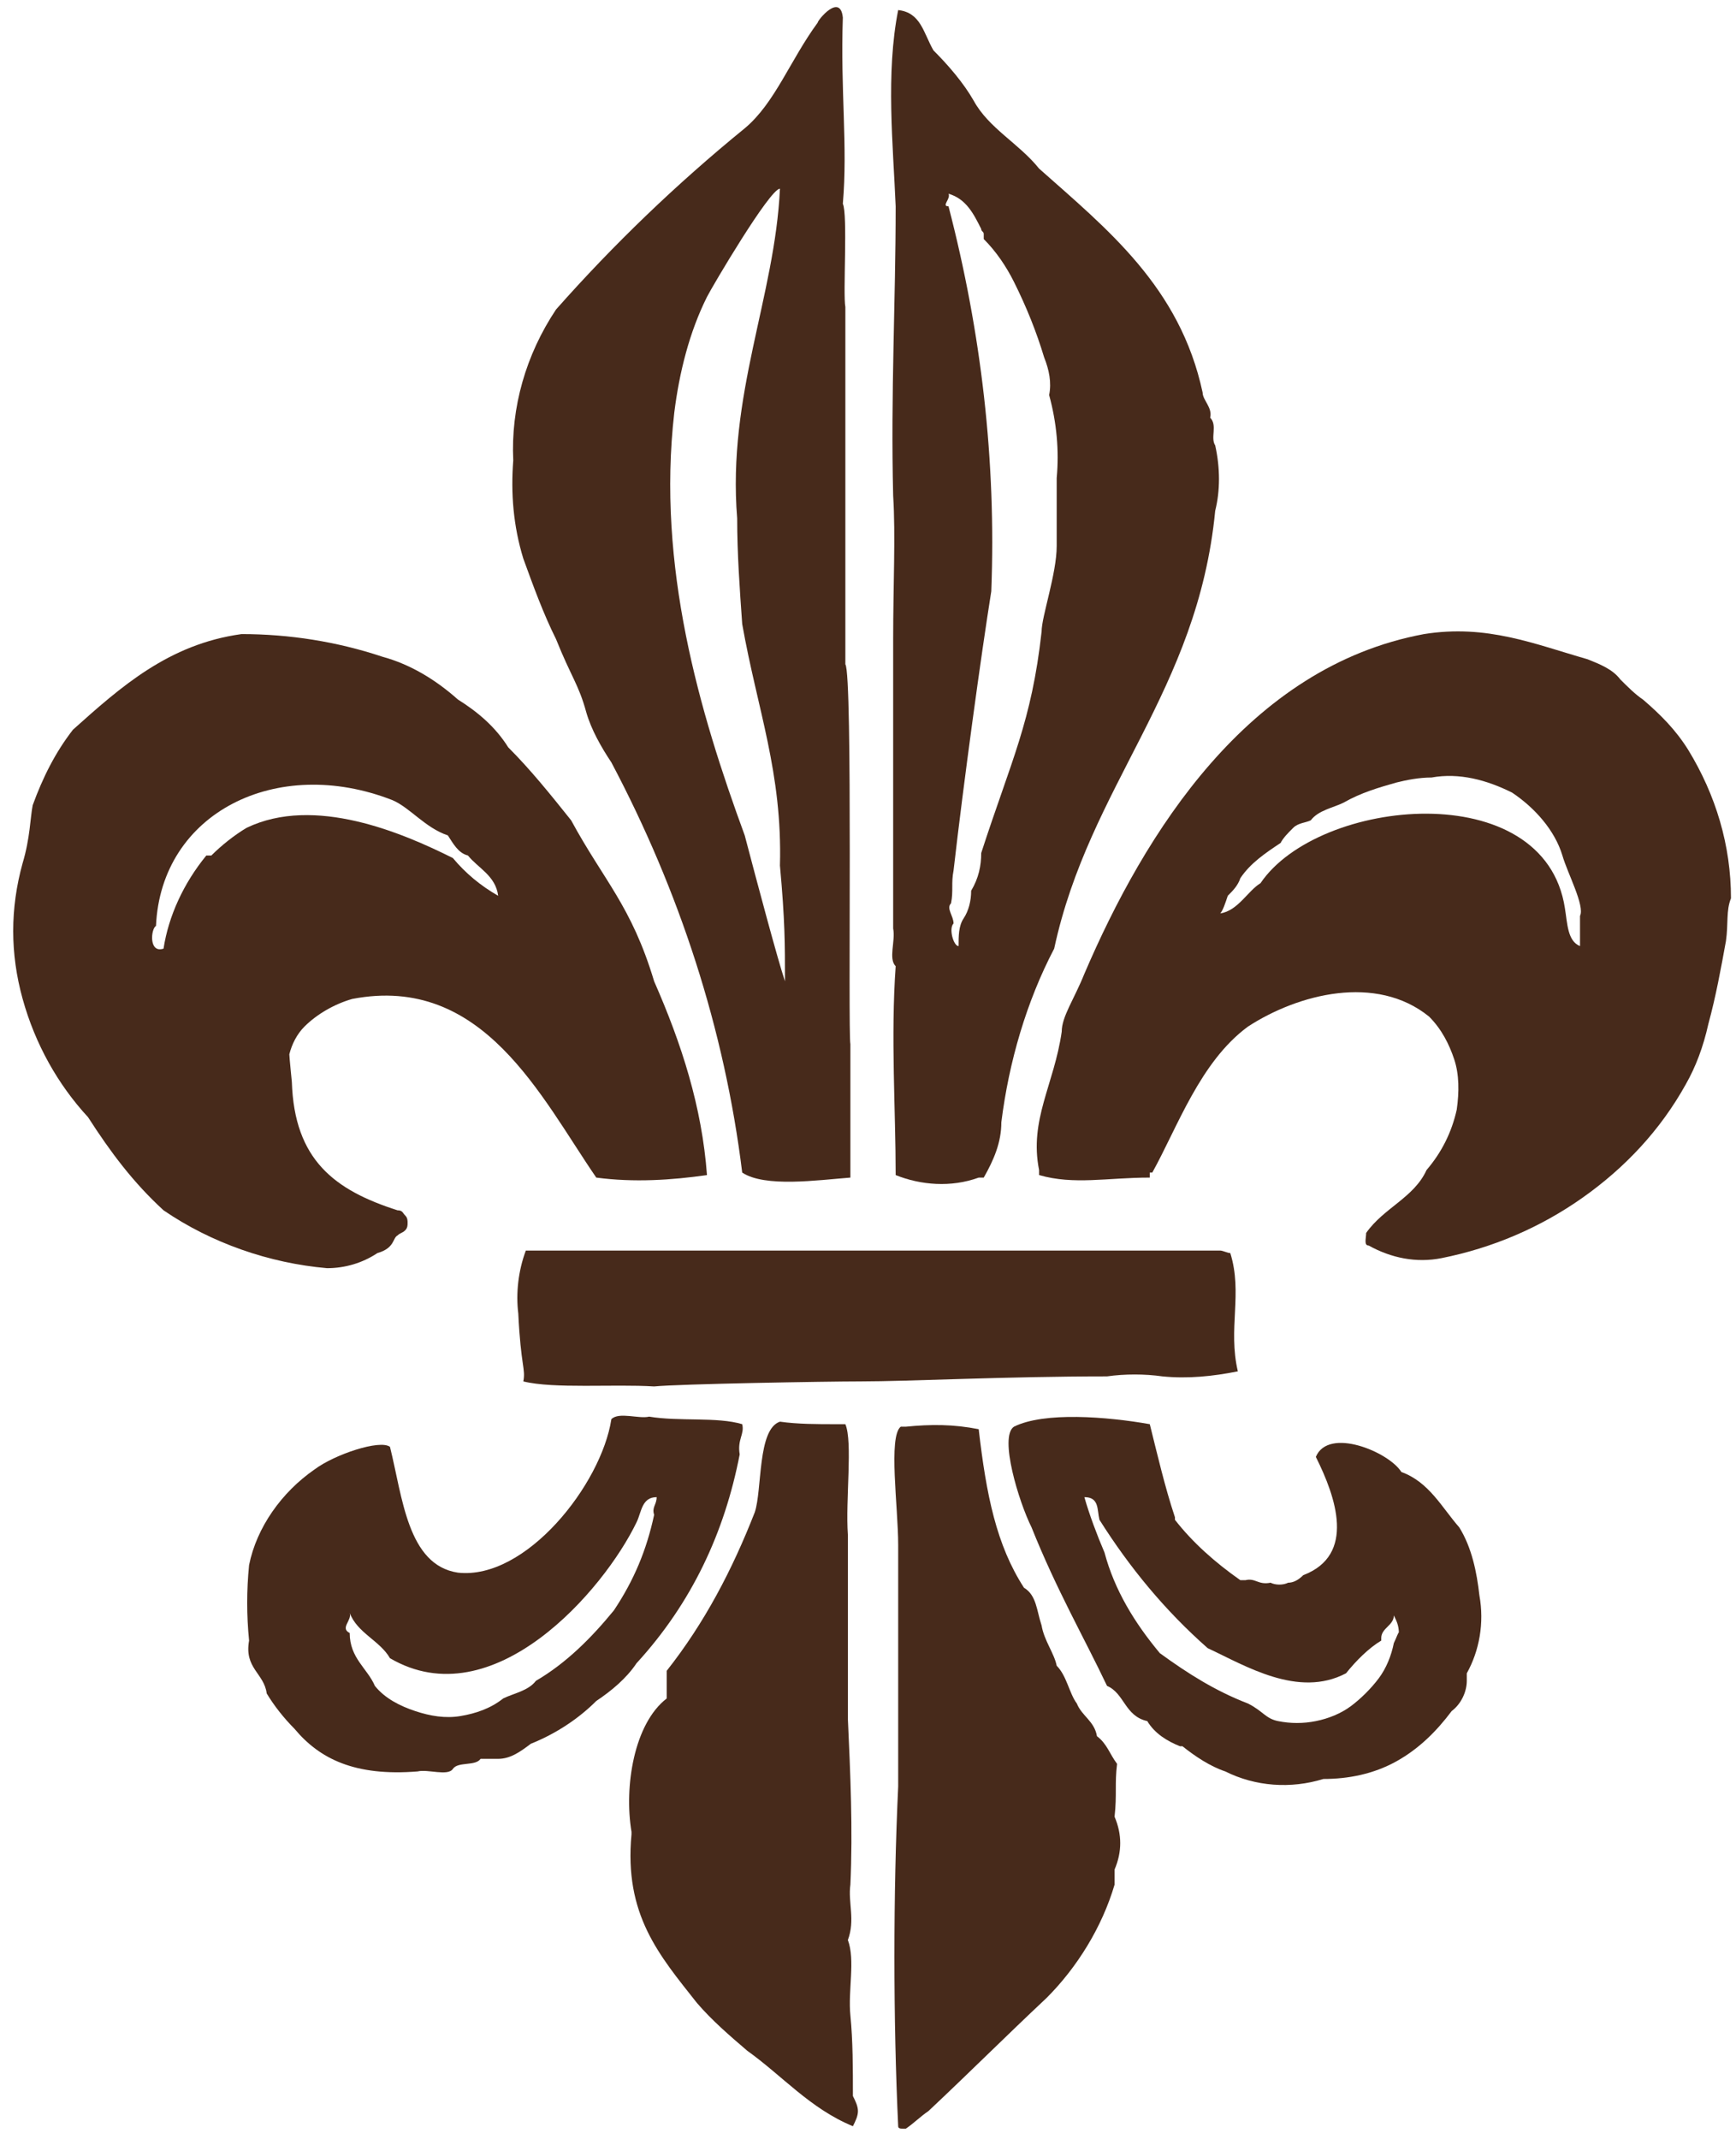
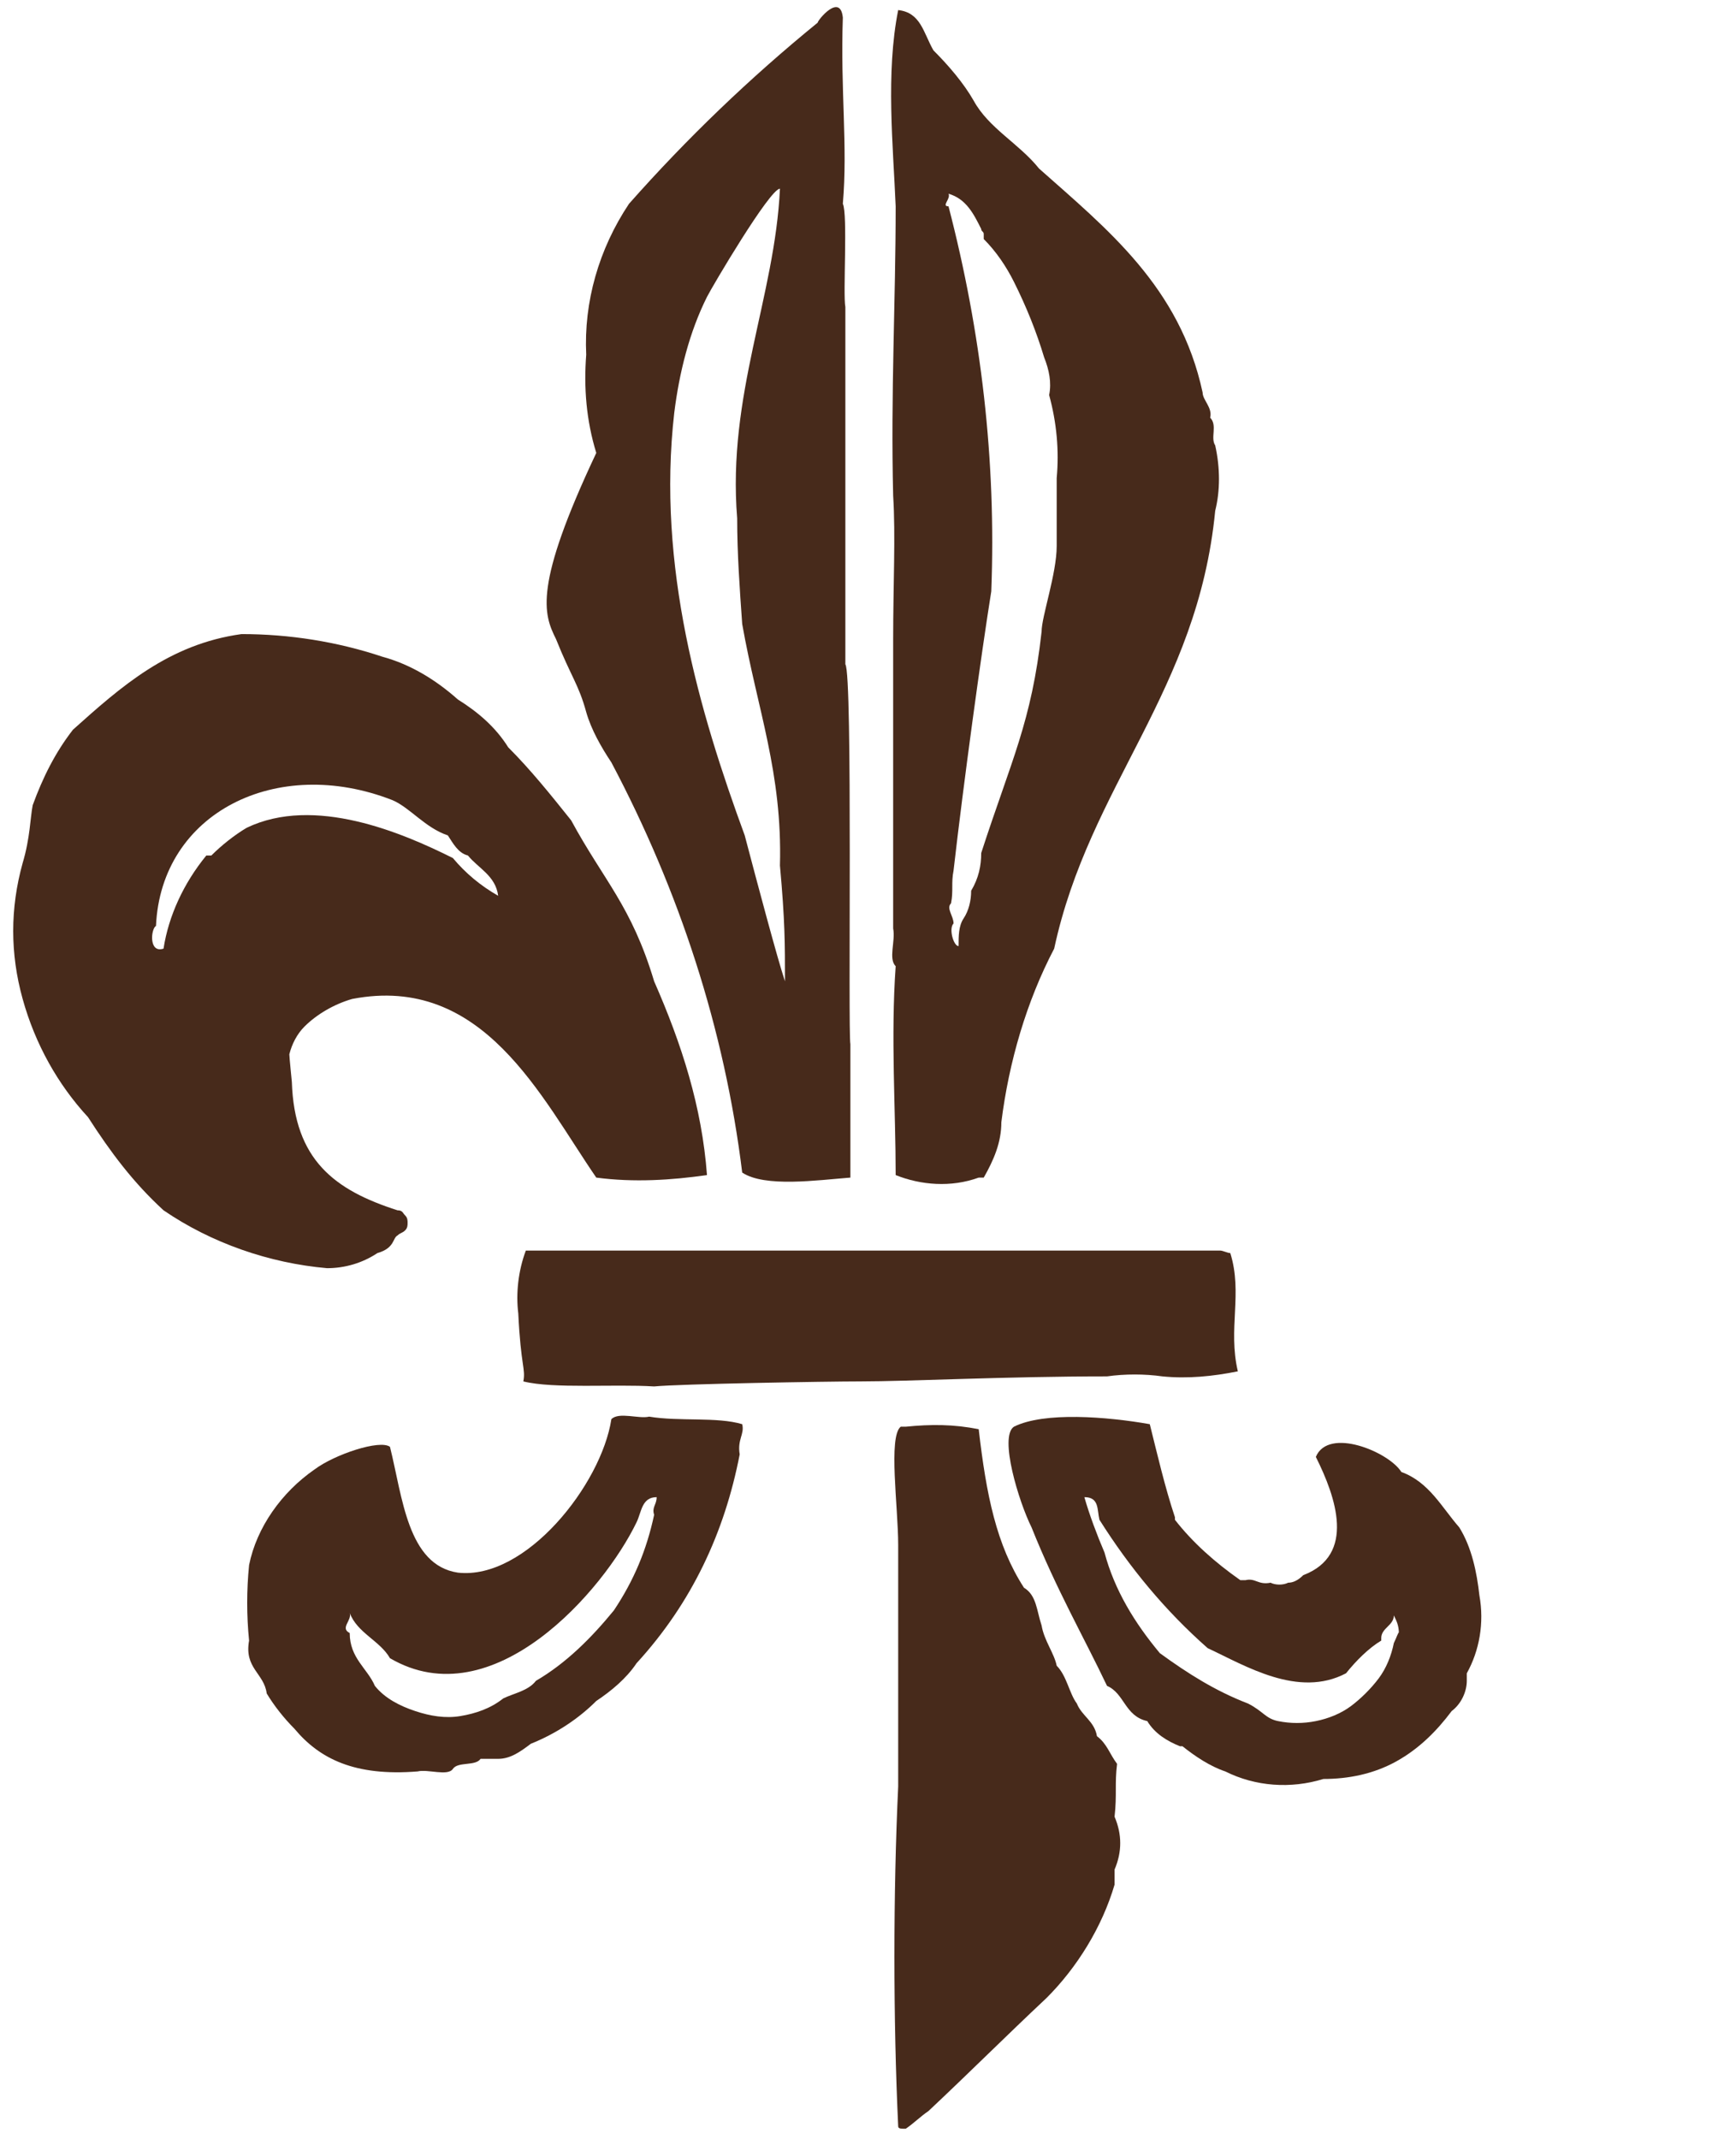
<svg xmlns="http://www.w3.org/2000/svg" id="Layer_1" x="0px" y="0px" viewBox="0 0 69 85" style="enable-background:new 0 0 69 85;" xml:space="preserve">
  <style type="text/css">	.st0{fill:#472A1B;}</style>
  <path class="st0" d="M58,60.7c-0.7-0.8-1.2-1.8-2.3-2.2c-0.5-0.8-2.9-1.8-3.4-0.6c0.8,1.6,1.6,3.9-0.5,4.7c-0.2,0.2-0.4,0.3-0.6,0.3 c-0.2,0.1-0.5,0.1-0.7,0c-0.5,0.1-0.6-0.2-1-0.1h-0.2c-1-0.7-1.9-1.5-2.6-2.4v-0.1c-0.4-1.2-0.7-2.5-1-3.7c-1.7-0.3-4.2-0.5-5.4,0.1 c-0.6,0.4,0.2,3,0.7,4c1,2.5,2.1,4.4,3,6.3c0.7,0.3,0.7,1.2,1.6,1.4c0.3,0.5,0.8,0.8,1.3,1h0.1c0.5,0.4,1.1,0.8,1.7,1 c1.2,0.6,2.6,0.7,3.9,0.3c1,0,2-0.2,2.9-0.7c0.9-0.5,1.6-1.2,2.2-2c0.4-0.3,0.6-0.8,0.6-1.2v-0.3c0.5-0.9,0.7-2,0.5-3.1 C58.7,62.5,58.5,61.5,58,60.7L58,60.7z M55.4,65.3c-0.1,0.5-0.3,1-0.6,1.4s-0.7,0.8-1.1,1.1c-0.4,0.3-0.9,0.5-1.4,0.6 c-0.5,0.1-1,0.1-1.5,0c-0.5-0.1-0.6-0.4-1.2-0.7c-1.3-0.5-2.4-1.2-3.5-2c-1-1.2-1.8-2.5-2.2-4c-0.3-0.7-0.6-1.5-0.8-2.2 c0.6,0,0.5,0.5,0.6,0.9c1.2,1.9,2.6,3.6,4.3,5.1c1.5,0.7,3.6,2,5.5,1c0.4-0.5,0.9-1,1.4-1.3v-0.1c0-0.4,0.5-0.5,0.5-0.9 c0.1,0.2,0.2,0.4,0.2,0.7C55.6,64.8,55.5,65.1,55.4,65.3" />
  <path class="st0" d="M44.4,70.1c-0.3-0.4-0.4-0.8-0.8-1.1c-0.1-0.6-0.6-0.8-0.8-1.3c-0.3-0.4-0.4-1.1-0.8-1.5 c-0.1-0.5-0.5-1-0.6-1.6c-0.2-0.6-0.2-1.2-0.7-1.5c-1.1-1.7-1.5-3.7-1.8-6.3c-1-0.2-1.9-0.2-2.9-0.1c0,0-0.2,0-0.2,0 c-0.5,0.4-0.1,3.2-0.1,4.7V71c-0.2,4.2-0.2,9.3,0,13.5c0,0.1,0.1,0.1,0.3,0.1c0.3-0.2,0.6-0.5,0.9-0.7c1.6-1.5,3.1-3,4.7-4.5 c1.2-1.2,2.2-2.8,2.7-4.5v-0.6c0.3-0.7,0.3-1.4,0-2.1C44.4,71.3,44.3,70.9,44.4,70.1" />
  <path class="st0" d="M44,54.7c0.7-0.1,1.5-0.1,2.2,0c1,0.1,2,0,3-0.2c-0.4-1.7,0.2-3.1-0.3-4.7c-0.1,0-0.3-0.1-0.4-0.1h-1.4 c-5.1,0-9,0-14.1,0c-2.8,0-8.5,0-12.1,0c-0.3,0.8-0.4,1.7-0.3,2.5c0.1,2.1,0.3,2.2,0.2,2.7c1.2,0.3,3.6,0.1,5.2,0.2 c1-0.1,6.9-0.2,8.2-0.2C36.1,54.9,40,54.7,44,54.7" />
  <path class="st0" d="M29.4,57.8c-0.1-0.6,0.2-0.8,0.1-1.2c-1-0.3-2.5-0.1-3.7-0.3c-0.4,0.1-1.2-0.2-1.5,0.1 c-0.4,2.6-3.4,6.4-6.1,6.1c-2-0.3-2.2-3-2.7-5c-0.4-0.3-2.2,0.3-3,0.9c-1.3,0.9-2.3,2.3-2.6,3.8c-0.1,1-0.1,2,0,3 c-0.2,1.1,0.6,1.3,0.7,2.1c0.3,0.5,0.7,1,1.1,1.4c1,1.2,2.4,1.9,4.9,1.7c0.4-0.1,1.2,0.2,1.4-0.1c0.2-0.3,0.9-0.1,1.1-0.4h0.7 c0.5,0,0.9-0.3,1.3-0.6c1-0.4,1.9-1,2.6-1.7c0.6-0.4,1.2-0.9,1.6-1.5C27.5,63.7,28.8,60.9,29.4,57.8L29.4,57.8z M21.3,66.8 c-0.3,0.4-0.9,0.5-1.3,0.7c-0.5,0.4-1.1,0.6-1.7,0.7c-0.6,0.1-1.2,0-1.8-0.2c-0.6-0.2-1.2-0.5-1.6-1c-0.3-0.7-1-1.1-1-2.1 c-0.4-0.2,0.1-0.5,0-0.8c0.3,0.8,1.2,1.1,1.6,1.8c4.1,2.4,8.5-2.7,9.8-5.4c0.2-0.4,0.2-1,0.8-1c0,0.3-0.2,0.4-0.1,0.7 c-0.3,1.4-0.8,2.6-1.6,3.8C23.5,65.1,22.5,66.1,21.3,66.8" />
-   <path class="st0" d="M33.8,80.1c-0.1-1,0.2-2.2-0.1-3c0.3-0.8,0-1.5,0.1-2.2c0.1-2.2,0-4.4-0.1-6.6V61c-0.1-1.4,0.2-3.7-0.1-4.4 h-0.4c-0.7,0-1.5,0-2.2-0.1c-0.9,0.3-0.7,2.7-1,3.6c-0.9,2.3-2,4.4-3.5,6.3v1.1c-1.3,1-1.7,3.5-1.4,5.3v0.1 c-0.3,3.2,1.1,4.8,2.6,6.7c0.6,0.7,1.3,1.3,2,1.9c1.4,1,2.5,2.3,4.2,3c0.1-0.2,0.2-0.4,0.2-0.6c0-0.2-0.1-0.4-0.2-0.6 C33.9,82.2,33.9,81.1,33.8,80.1z" />
  <path class="st0" d="M35.5,19.7c0.1,1.6,0,3.5,0,5.7v11.5c0.1,0.5-0.2,1.2,0.1,1.5c-0.2,2.8,0,5.7,0,8.3c1,0.4,2.2,0.5,3.3,0.1h0.2 c0.4-0.7,0.7-1.4,0.7-2.2c0.3-2.4,1-4.8,2.1-6.9c1.4-6.5,5.7-10.2,6.4-17.4c0.2-0.8,0.2-1.7,0-2.6c-0.2-0.3,0.1-0.8-0.2-1.1 c0.1-0.4-0.3-0.7-0.3-1c-0.9-4.2-3.8-6.5-6.5-8.9c-0.8-1-2-1.6-2.6-2.7c-0.4-0.7-1-1.4-1.6-2c-0.4-0.7-0.5-1.5-1.4-1.6 c-0.5,2.5-0.2,5.4-0.1,7.8C35.6,12,35.4,15.6,35.5,19.7L35.5,19.7z M37.7,7.7c0.7,0.2,1,0.8,1.3,1.4c0,0.1,0.1,0.1,0.1,0.2 c0,0.1,0,0.1,0,0.2c0.5,0.5,0.9,1.1,1.2,1.7c0.5,1,0.9,2,1.2,3c0.2,0.5,0.3,1,0.2,1.5c0.3,1.1,0.4,2.2,0.3,3.3v1.2 c0,0.3,0,1.3,0,1.5c0,1.1-0.6,2.8-0.6,3.4c-0.4,3.6-1.2,5.1-2.4,8.8c0,0.5-0.1,1-0.4,1.5c0,0.4-0.1,0.8-0.3,1.1 c-0.2,0.3-0.2,0.7-0.2,1.1c-0.2,0-0.4-0.7-0.2-0.9c0-0.3-0.3-0.6-0.1-0.8c0.1-0.5,0-0.8,0.1-1.3c0.4-3.5,1.1-8.6,1.5-11.1 c0.2-5.2-0.4-10.3-1.7-15.3C37.4,8.2,37.8,7.9,37.7,7.7" />
  <path class="st0" d="M6.5,48.1c1.9,1.3,4.2,2.1,6.5,2.3c0.7,0,1.4-0.2,2-0.6c0.7-0.2,0.6-0.6,0.8-0.7c0.1-0.1,0.2-0.1,0.3-0.2 c0.1-0.1,0.1-0.2,0.1-0.3s0-0.2-0.1-0.3c-0.1-0.1-0.1-0.2-0.3-0.2c-2.5-0.8-4.1-2-4.2-5.1c0,0-0.1-1-0.1-1.1 c0.1-0.4,0.3-0.8,0.6-1.1c0.5-0.5,1.2-0.9,1.9-1.1c5.2-1,7.5,3.9,9.7,7.1c1.5,0.2,3,0.1,4.4-0.1c-0.2-2.7-1-5.2-2.1-7.7 c-0.9-3-2-4-3.3-6.4c-0.8-1-1.6-2-2.5-2.9c-0.5-0.8-1.2-1.4-2-1.9c-0.9-0.8-1.9-1.4-3-1.7c-1.8-0.6-3.7-0.9-5.6-0.9 c-2.9,0.4-4.8,2.1-6.7,3.8c-0.7,0.9-1.2,1.9-1.6,3c-0.1,0.5-0.1,1.3-0.4,2.3c-0.5,1.8-0.5,3.6,0,5.4s1.4,3.4,2.6,4.7 C4.4,45.8,5.3,47,6.5,48.1L6.5,48.1z M6.2,36.8c0.2-4.5,4.8-6.8,9.4-5c0.7,0.3,1.3,1.1,2.2,1.4c0.2,0.3,0.4,0.7,0.8,0.8 c0.4,0.5,1.1,0.8,1.2,1.6c-0.7-0.4-1.3-0.9-1.8-1.5c-2-1-5.5-2.5-8.2-1.2c-0.5,0.3-1,0.7-1.4,1.1H8.2c-0.9,1.1-1.5,2.4-1.7,3.7 C5.9,37.9,6,36.9,6.2,36.8" />
-   <path class="st0" d="M22.1,25.4c0.6,1.5,0.9,1.8,1.2,2.9c0.2,0.7,0.6,1.4,1,2c2.7,5.1,4.5,10.6,5.2,16.3c0.9,0.6,3,0.3,4.3,0.2v-5.3 c-0.1-0.5,0.1-14.7-0.2-15.1c0-4.8,0-9.2,0-14.2c-0.1-0.5,0.1-3.7-0.1-4.1c0.2-2.3-0.1-4.5,0-7.4c-0.1-1-1,0.1-1,0.2 c-1.1,1.5-1.7,3.2-2.9,4.2c-2.7,2.2-5.2,4.6-7.5,7.2c-1.2,1.8-1.8,3.9-1.7,6c-0.1,1.3,0,2.6,0.4,3.9C21.2,23.3,21.6,24.4,22.1,25.4 L22.1,25.4z M26.8,16.4c0.2-1.6,0.6-3.2,1.3-4.6c0.2-0.4,2.5-4.3,2.9-4.3c-0.2,4.3-2.1,8.2-1.7,13.1c0,1.4,0.1,2.8,0.2,4.2 c0.6,3.4,1.6,5.9,1.5,9.6c0.2,2.2,0.2,3.1,0.2,4.6c-0.3-0.9-1.1-3.9-1.6-5.8C27.8,28.3,26.1,22.5,26.8,16.4z" />
-   <path class="st0" d="M42.2,41c-0.3,2.1-1.3,3.5-0.9,5.5v0.2c1.4,0.4,2.7,0.1,4.4,0.1v-0.2h0.1c1-1.8,1.9-4.4,3.8-5.8 c2-1.3,5.1-2.1,7.2-0.4c0.5,0.5,0.8,1.1,1,1.7c0.2,0.6,0.2,1.3,0.1,2c-0.2,0.9-0.6,1.7-1.2,2.4C56.2,47.6,55,48,54.3,49 c0,0.2-0.1,0.5,0.1,0.5c0.9,0.5,1.9,0.7,2.9,0.5c2-0.4,3.9-1.2,5.6-2.4c1.7-1.2,3.1-2.7,4.1-4.5c0.4-0.7,0.7-1.5,0.9-2.4 c0.3-1.1,0.5-2.2,0.7-3.3c0.1-0.7,0-1.2,0.2-1.7c0-2.1-0.6-4.1-1.7-5.9c-0.5-0.8-1.1-1.4-1.8-2c-0.3-0.2-0.6-0.5-0.9-0.8 c-0.3-0.4-0.8-0.6-1.3-0.8c-2.1-0.6-4-1.4-6.5-1c-7,1.3-11.1,7.9-13.5,13.5C42.7,39.7,42.2,40.4,42.2,41L42.2,41z M48.8,35.6 c0.2-0.2,0.4-0.4,0.5-0.7c0.4-0.6,1-1,1.6-1.4c0.1-0.2,0.3-0.4,0.5-0.6c0.2-0.2,0.5-0.2,0.7-0.3c0.3-0.4,0.9-0.5,1.3-0.7 c0.7-0.4,1.4-0.6,2.1-0.8c0.4-0.1,0.9-0.2,1.4-0.2c1.1-0.2,2.2,0.1,3.2,0.6c0.9,0.6,1.7,1.5,2,2.5c0.2,0.7,0.9,2,0.7,2.4 c0,0.2,0,1,0,1.2c-0.5-0.2-0.5-0.9-0.6-1.5c-0.8-5.3-9.8-4.4-12.1-1c-0.5,0.3-0.9,1.1-1.6,1.2C48.6,36.2,48.7,35.9,48.8,35.6" />
+   <path class="st0" d="M22.1,25.4c0.6,1.5,0.9,1.8,1.2,2.9c0.2,0.7,0.6,1.4,1,2c2.7,5.1,4.5,10.6,5.2,16.3c0.9,0.6,3,0.3,4.3,0.2v-5.3 c-0.1-0.5,0.1-14.7-0.2-15.1c0-4.8,0-9.2,0-14.2c-0.1-0.5,0.1-3.7-0.1-4.1c0.2-2.3-0.1-4.5,0-7.4c-0.1-1-1,0.1-1,0.2 c-2.7,2.2-5.2,4.6-7.5,7.2c-1.2,1.8-1.8,3.9-1.7,6c-0.1,1.3,0,2.6,0.4,3.9C21.2,23.3,21.6,24.4,22.1,25.4 L22.1,25.4z M26.8,16.4c0.2-1.6,0.6-3.2,1.3-4.6c0.2-0.4,2.5-4.3,2.9-4.3c-0.2,4.3-2.1,8.2-1.7,13.1c0,1.4,0.1,2.8,0.2,4.2 c0.6,3.4,1.6,5.9,1.5,9.6c0.2,2.2,0.2,3.1,0.2,4.6c-0.3-0.9-1.1-3.9-1.6-5.8C27.8,28.3,26.1,22.5,26.8,16.4z" />
</svg>